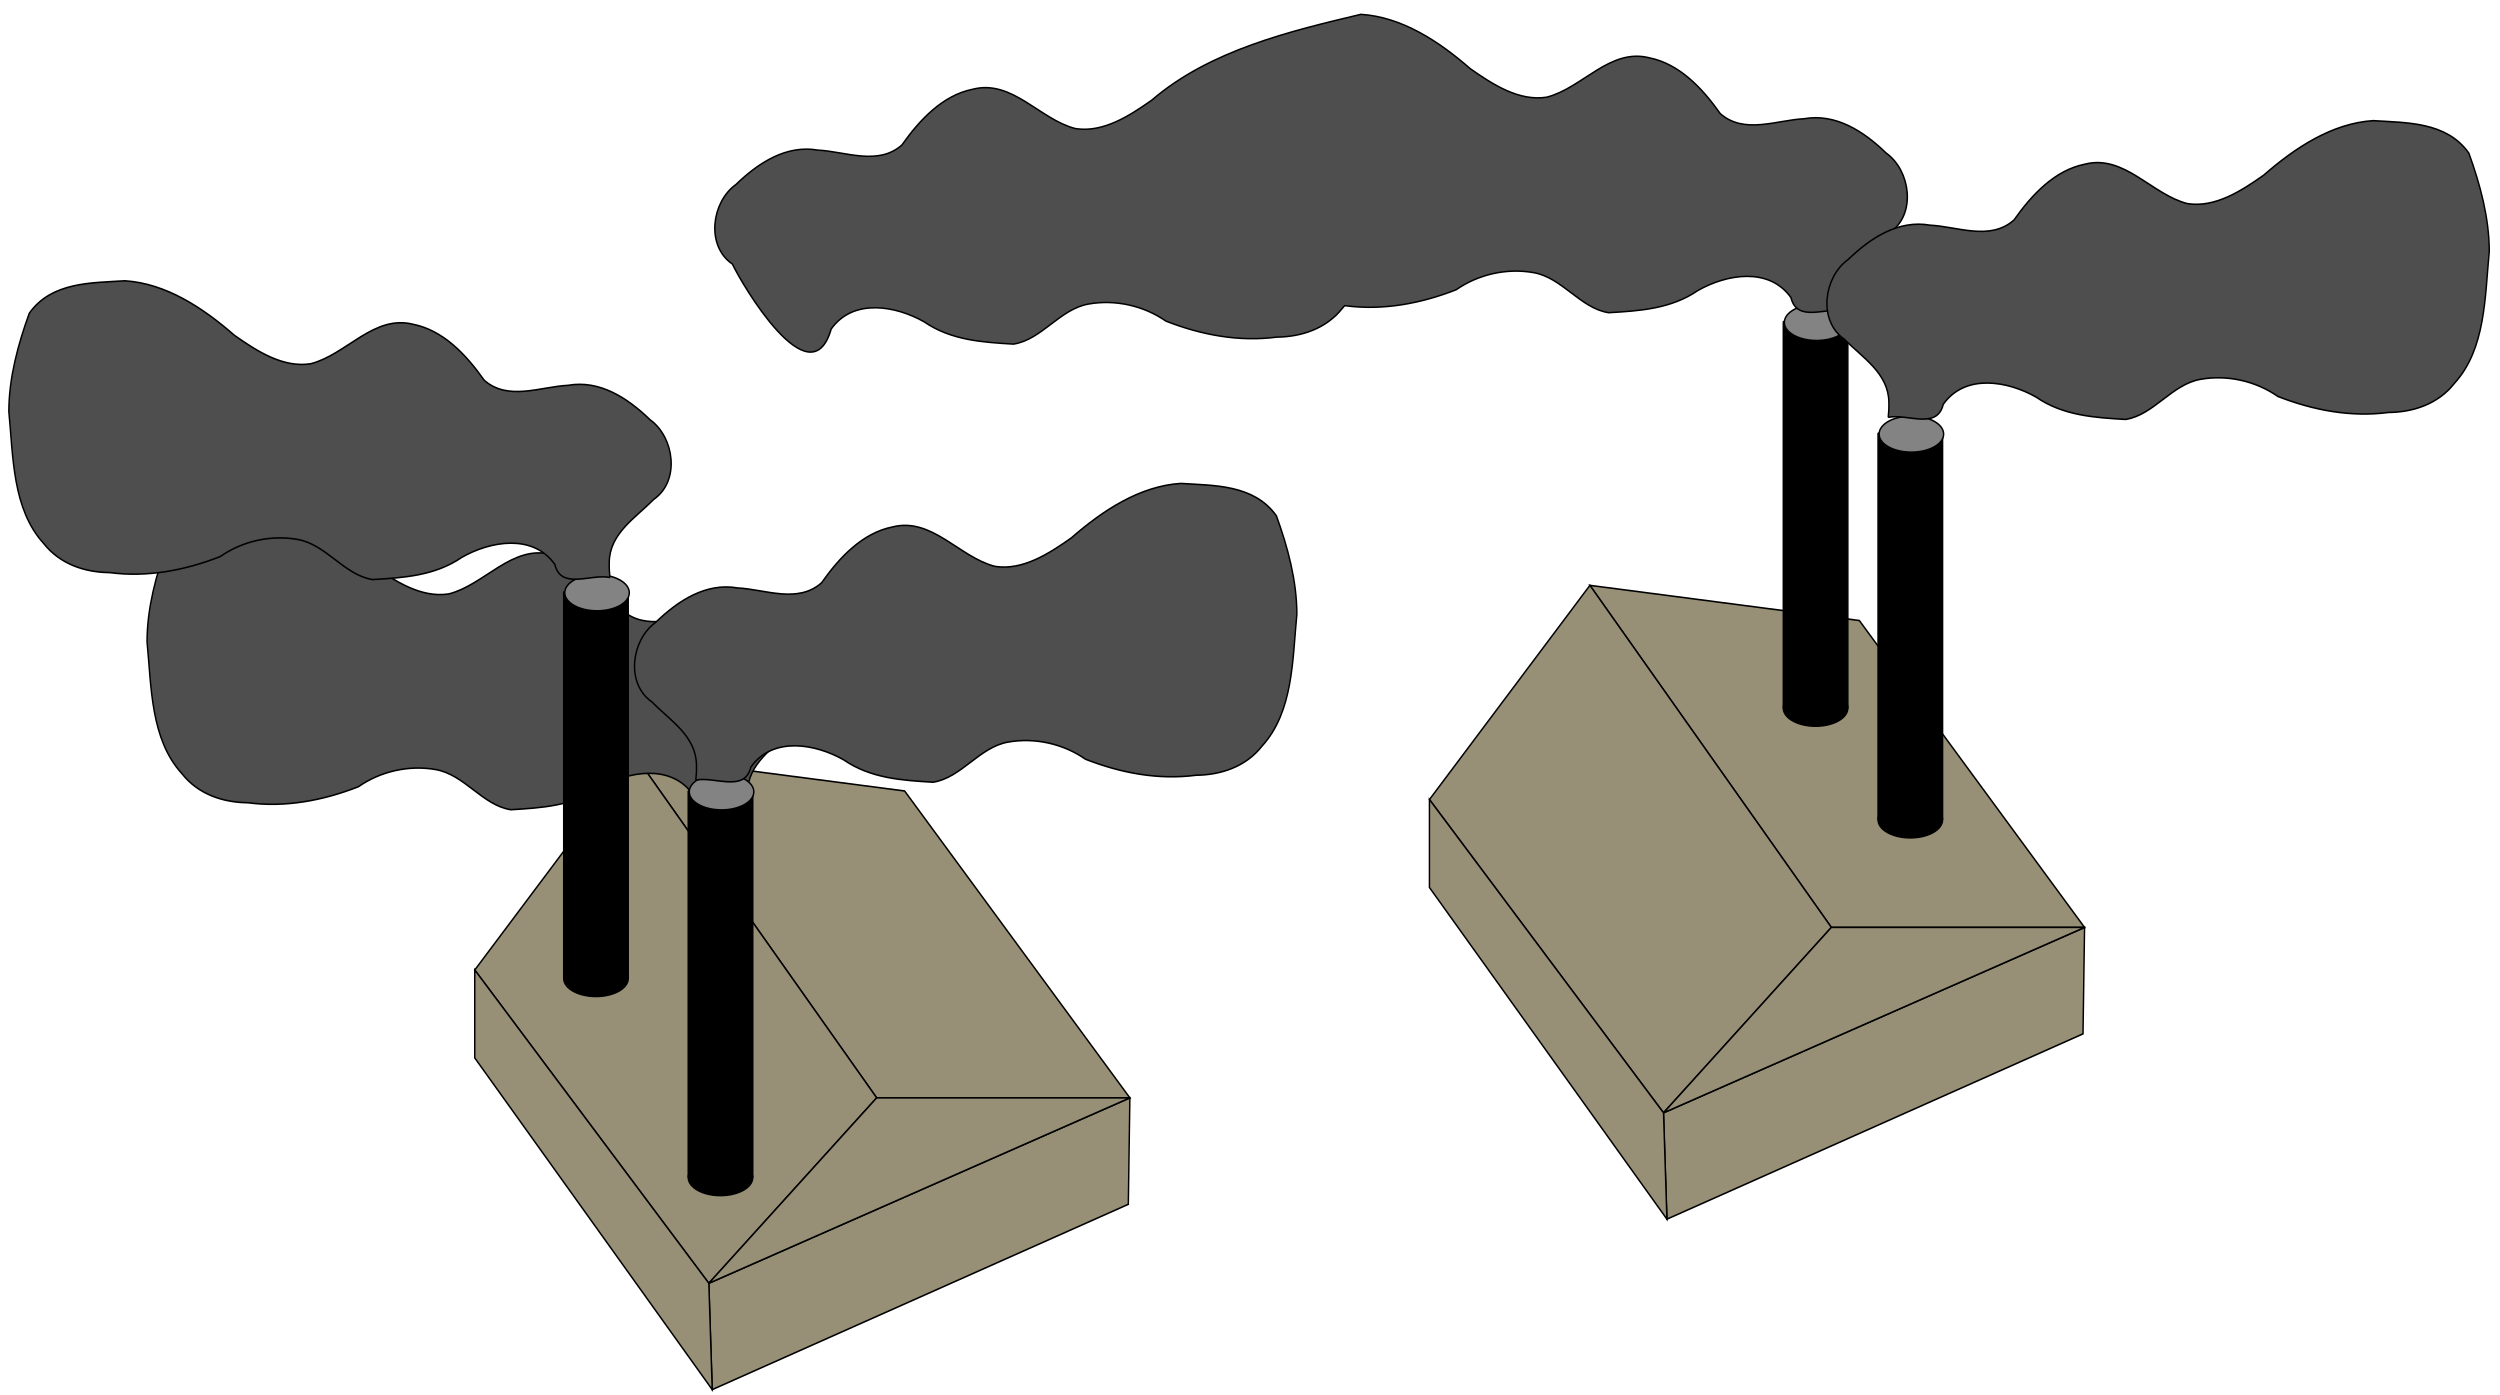
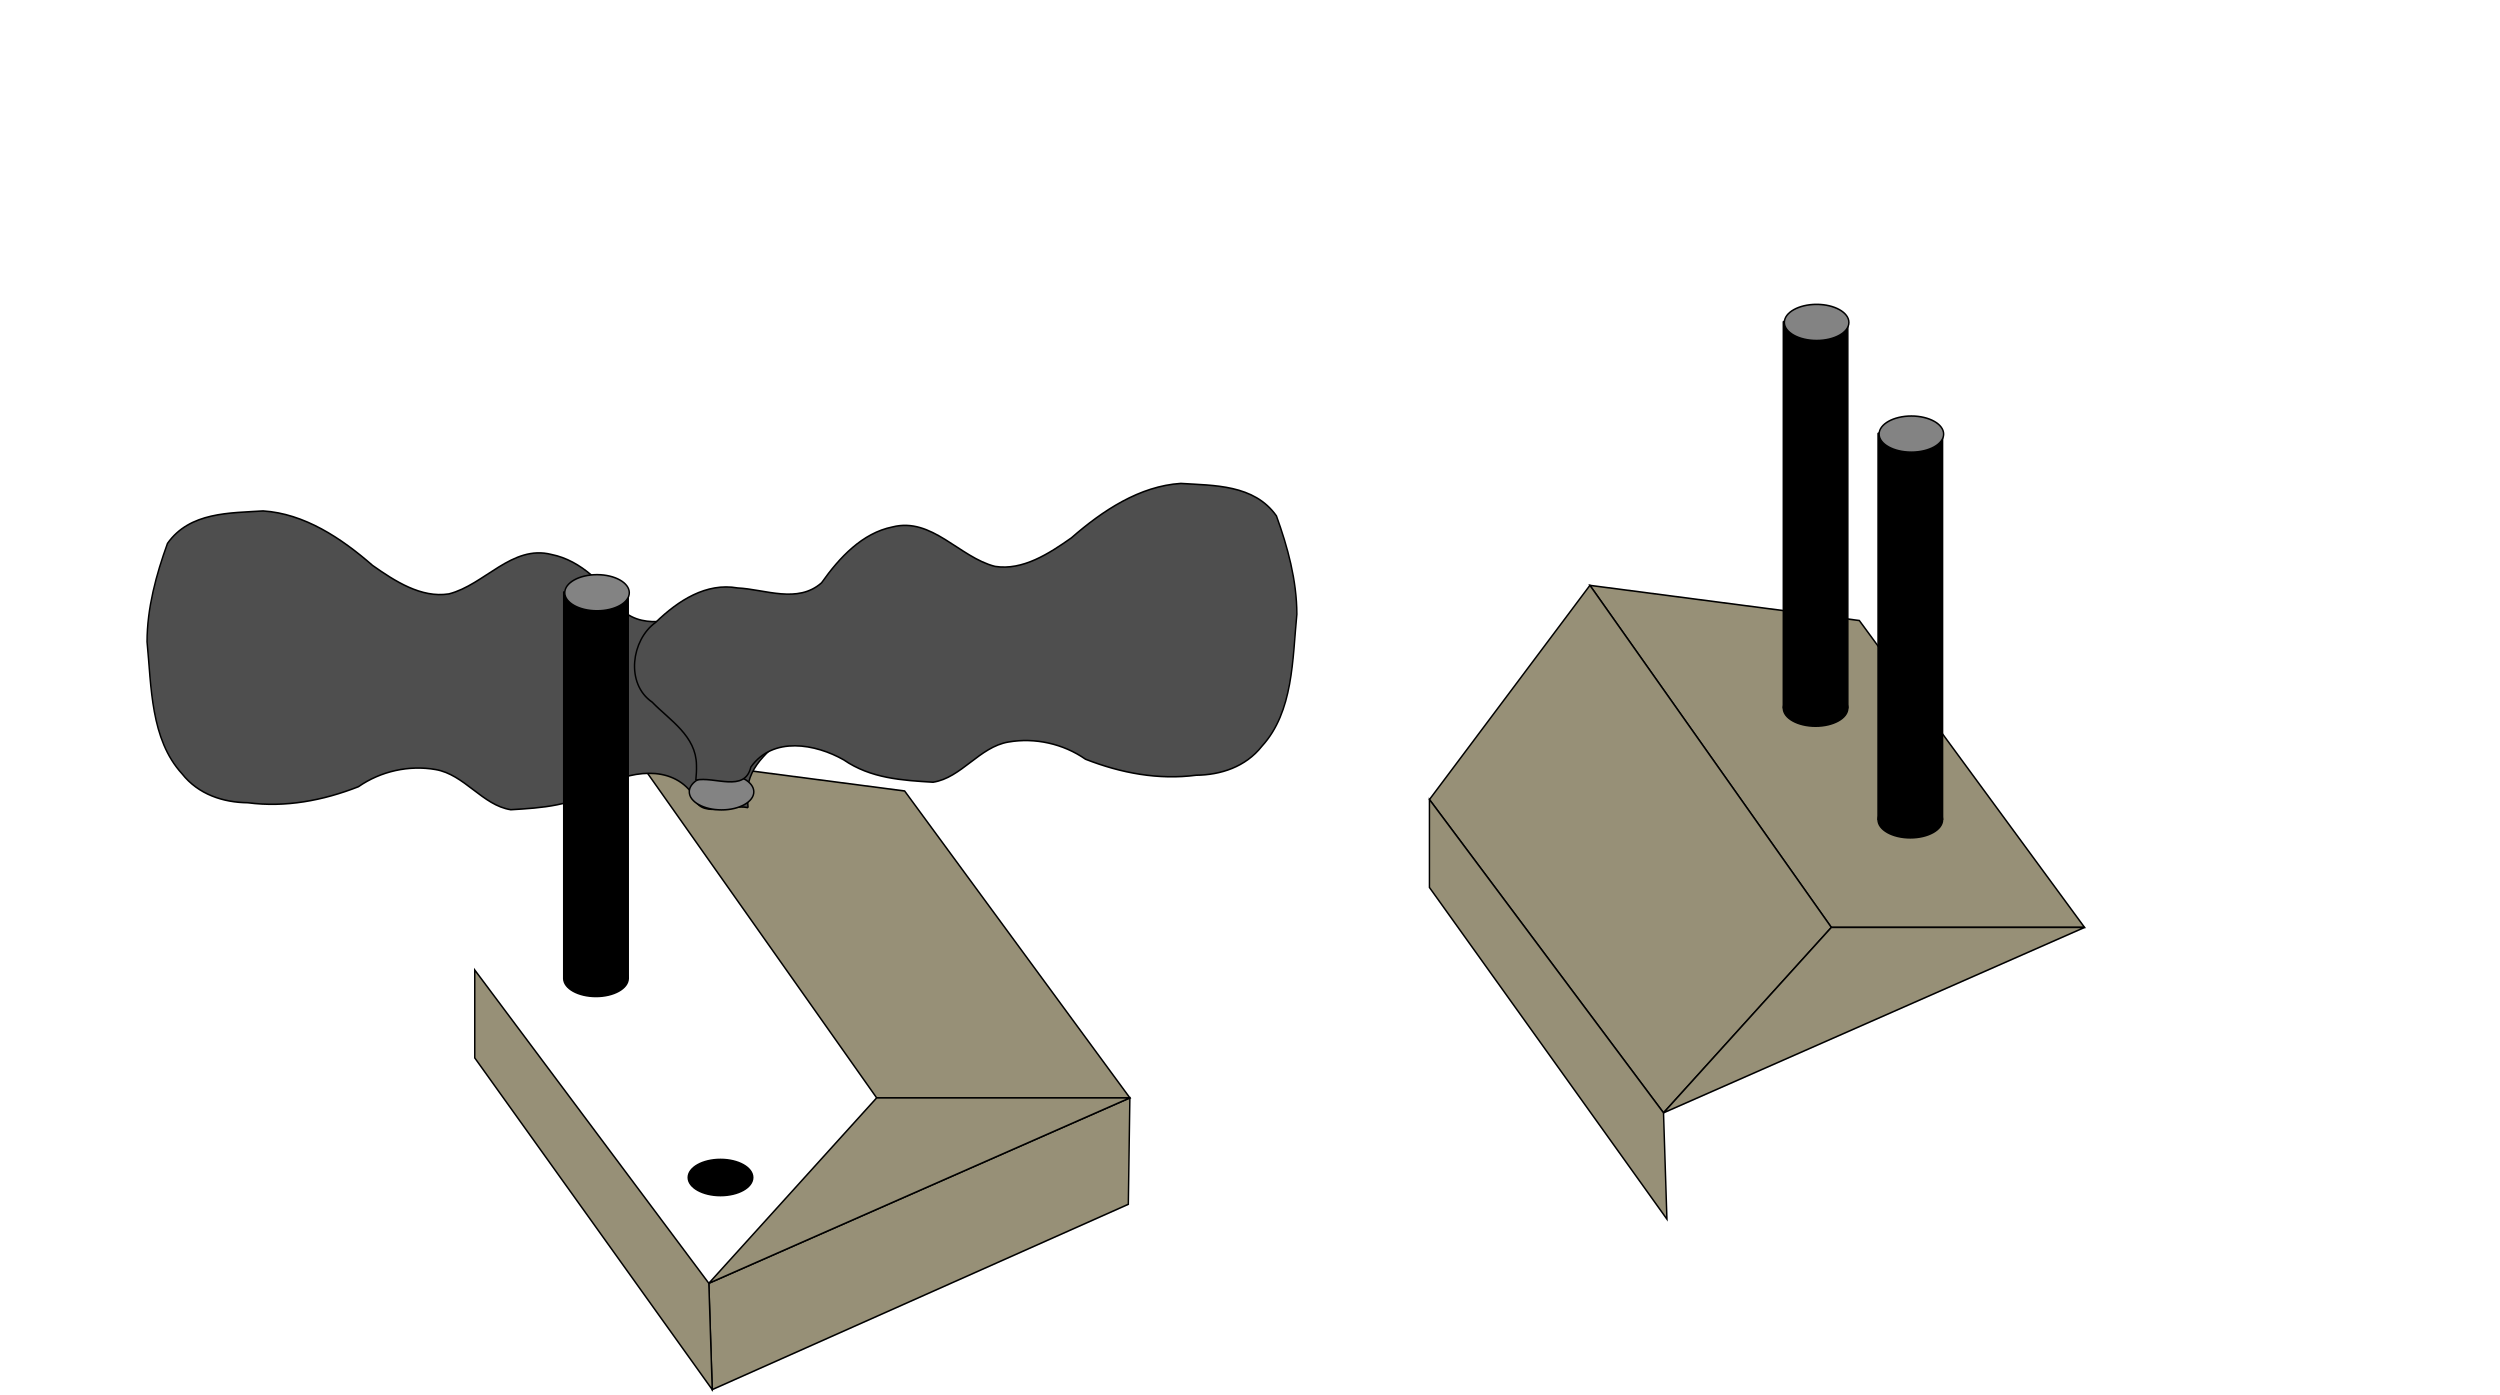
<svg xmlns="http://www.w3.org/2000/svg" xmlns:ns1="http://www.inkscape.org/namespaces/inkscape" xmlns:ns2="http://sodipodi.sourceforge.net/DTD/sodipodi-0.dtd" width="493mm" height="275mm" viewBox="0 0 493 275" version="1.1" id="svg8" ns1:version="0.92.1 r15371" ns2:docname="smogsmog.svg">
  <title id="title2596">smog island Taiwan</title>
  <defs id="defs2" />
  <ns2:namedview id="base" pagecolor="#ffffff" bordercolor="#666666" borderopacity="1.0" ns1:pageopacity="0.0" ns1:pageshadow="2" ns1:zoom="0.21220032" ns1:cx="537.88107" ns1:cy="817.76688" ns1:document-units="mm" ns1:current-layer="g8373" showgrid="false" ns1:window-width="1366" ns1:window-height="706" ns1:window-x="-8" ns1:window-y="-8" ns1:window-maximized="1" showguides="false" fit-margin-top="0" fit-margin-left="0" fit-margin-right="0" fit-margin-bottom="0" ns1:snap-global="false" />
  <g ns1:label="Layer1" ns1:groupmode="layer" id="layer1" style="display:inline" transform="translate(200.362,18.206)" />
  <g ns1:groupmode="layer" id="layer5" ns1:label="weapon" style="display:inline" transform="translate(200.362,18.206)">
    <g id="g8301" transform="matrix(1.33,0,0,1.444,-95.577,8.525)">
      <g id="g8337" transform="translate(0.796,-0.367)">
        <g id="g8373">
          <g id="g8408">
            <g style="fill:#979077;fill-opacity:1" id="g1868" transform="matrix(0.825,0,0,0.825,-22.399,-3.365)">
              <path ns2:nodetypes="ccccc" ns1:connector-curvature="0" id="path1727" d="m 216.429,78.983 43.392,56.621 h 45.508 L 264.848,84.804 Z" style="display:inline;fill:#979077;fill-opacity:1;fill-rule:evenodd;stroke:#000000;stroke-width:0.265px;stroke-linecap:butt;stroke-linejoin:miter;stroke-opacity:1" />
              <path ns2:nodetypes="ccccc" ns1:connector-curvature="0" id="path1729" d="m 216.429,78.983 -28.84,35.454 42.069,51.858 30.163,-30.692 z" style="display:inline;fill:#979077;fill-opacity:1;fill-rule:evenodd;stroke:#000000;stroke-width:0.265px;stroke-linecap:butt;stroke-linejoin:miter;stroke-opacity:1" />
-               <path ns2:nodetypes="ccccc" ns1:connector-curvature="0" id="path1733" d="m 229.658,166.296 0.612,17.601 74.781,-30.676 0.278,-17.617 z" style="display:inline;fill:#979077;fill-opacity:1;fill-rule:evenodd;stroke:#000000;stroke-width:0.265px;stroke-linecap:butt;stroke-linejoin:miter;stroke-opacity:1" />
              <path ns1:connector-curvature="0" id="path1731" d="m 229.658,166.296 75.671,-30.692 h -45.508 z" style="display:inline;fill:#979077;fill-opacity:1;fill-rule:evenodd;stroke:#000000;stroke-width:0.265px;stroke-linecap:butt;stroke-linejoin:miter;stroke-opacity:1" />
              <path ns2:nodetypes="ccccc" ns1:connector-curvature="0" id="path1771" d="m 187.59,114.438 v 14.552 l 42.681,54.908 -0.612,-17.601 z" style="fill:#979077;fill-opacity:1;fill-rule:evenodd;stroke:#000000;stroke-width:0.265px;stroke-linecap:butt;stroke-linejoin:miter;stroke-opacity:1" />
            </g>
            <g id="g1837" transform="matrix(0.825,0,0,0.825,-31.567,-14.278)">
              <ellipse ry="2.993" rx="5.8" cy="112.531" cx="268.098" id="path1815" style="opacity:1;fill:#000000;fill-opacity:1;fill-rule:evenodd;stroke:#000000;stroke-width:0.265;stroke-linecap:square;stroke-linejoin:bevel;stroke-miterlimit:4;stroke-dasharray:none;stroke-dashoffset:0;stroke-opacity:1;paint-order:normal" />
              <rect y="48.546" x="262.298" height="63.984" width="11.599" id="rect1817" style="opacity:1;fill:#000000;fill-opacity:1;fill-rule:evenodd;stroke:#000000;stroke-width:0.265;stroke-linecap:square;stroke-linejoin:bevel;stroke-miterlimit:4;stroke-dasharray:none;stroke-dashoffset:0;stroke-opacity:1;paint-order:normal" />
              <ellipse ry="2.993" rx="5.8" cy="48.689" cx="268.288" id="path1815-7" style="display:inline;opacity:1;fill:#838383;fill-opacity:1;fill-rule:evenodd;stroke:#000000;stroke-width:0.265;stroke-linecap:square;stroke-linejoin:bevel;stroke-miterlimit:4;stroke-dasharray:none;stroke-dashoffset:0;stroke-opacity:1;paint-order:normal" />
            </g>
            <g transform="matrix(0.825,0,0,0.825,-17.519,0.969)" style="display:inline" id="g1837-9">
              <ellipse ry="2.993" rx="5.8" cy="112.531" cx="268.098" id="path1815-0" style="opacity:1;fill:#000000;fill-opacity:1;fill-rule:evenodd;stroke:#000000;stroke-width:0.265;stroke-linecap:square;stroke-linejoin:bevel;stroke-miterlimit:4;stroke-dasharray:none;stroke-dashoffset:0;stroke-opacity:1;paint-order:normal" />
              <rect y="48.546" x="262.298" height="63.984" width="11.599" id="rect1817-3" style="opacity:1;fill:#000000;fill-opacity:1;fill-rule:evenodd;stroke:#000000;stroke-width:0.265;stroke-linecap:square;stroke-linejoin:bevel;stroke-miterlimit:4;stroke-dasharray:none;stroke-dashoffset:0;stroke-opacity:1;paint-order:normal" />
              <ellipse ry="2.993" rx="5.8" cy="48.689" cx="268.288" id="path1815-7-3" style="display:inline;opacity:1;fill:#838383;fill-opacity:1;fill-rule:evenodd;stroke:#000000;stroke-width:0.265;stroke-linecap:square;stroke-linejoin:bevel;stroke-miterlimit:4;stroke-dasharray:none;stroke-dashoffset:0;stroke-opacity:1;paint-order:normal" />
            </g>
            <g transform="matrix(0.825,0,0,0.825,-163.952,19.912)" style="display:inline;fill:#979077;fill-opacity:1" id="g1868-7">
              <path ns2:nodetypes="ccccc" ns1:connector-curvature="0" id="path1727-9" d="m 216.429,78.983 43.392,56.621 h 45.508 L 264.848,84.804 Z" style="display:inline;fill:#979077;fill-opacity:1;fill-rule:evenodd;stroke:#000000;stroke-width:0.265px;stroke-linecap:butt;stroke-linejoin:miter;stroke-opacity:1" />
-               <path ns2:nodetypes="ccccc" ns1:connector-curvature="0" id="path1729-6" d="m 216.429,78.983 -28.84,35.454 42.069,51.858 30.163,-30.692 z" style="display:inline;fill:#979077;fill-opacity:1;fill-rule:evenodd;stroke:#000000;stroke-width:0.265px;stroke-linecap:butt;stroke-linejoin:miter;stroke-opacity:1" />
              <path ns2:nodetypes="ccccc" ns1:connector-curvature="0" id="path1733-0" d="m 229.658,166.296 0.612,17.601 74.781,-30.676 0.278,-17.617 z" style="display:inline;fill:#979077;fill-opacity:1;fill-rule:evenodd;stroke:#000000;stroke-width:0.265px;stroke-linecap:butt;stroke-linejoin:miter;stroke-opacity:1" />
              <path ns1:connector-curvature="0" id="path1731-4" d="m 229.658,166.296 75.671,-30.692 h -45.508 z" style="display:inline;fill:#979077;fill-opacity:1;fill-rule:evenodd;stroke:#000000;stroke-width:0.265px;stroke-linecap:butt;stroke-linejoin:miter;stroke-opacity:1" />
              <path ns2:nodetypes="ccccc" ns1:connector-curvature="0" id="path1771-1" d="m 187.59,114.438 v 14.552 l 42.681,54.908 -0.612,-17.601 z" style="fill:#979077;fill-opacity:1;fill-rule:evenodd;stroke:#000000;stroke-width:0.265px;stroke-linecap:butt;stroke-linejoin:miter;stroke-opacity:1" />
            </g>
            <path style="display:inline;fill:#4e4e4e;fill-opacity:1;fill-rule:evenodd;stroke:#000000;stroke-width:0.219;stroke-linecap:butt;stroke-linejoin:miter;stroke-miterlimit:4;stroke-dasharray:none;stroke-opacity:1" d="m 31.336,92.151 c -2.768,-0.553 -7.246,1.756 -8.157,-1.78 -3.274,-4.252 -9.6,-3.175 -13.777,-0.985 -3.992,2.532 -8.666,2.799 -13.247,3.047 -4.204,-0.599 -6.874,-4.823 -11.172,-5.488 -3.897,-0.627 -8.105,0.218 -11.422,2.347 -5.246,1.896 -10.838,2.862 -16.398,2.188 -3.623,-0.031 -7.345,-1.126 -9.765,-3.965 -4.676,-4.717 -4.523,-11.855 -5.179,-18.018 0.007,-4.622 1.36,-9.182 3.03,-13.431 3.311,-4.316 9.277,-4.137 14.179,-4.434 6.107,0.362 11.583,3.701 16.232,7.44 3.32,2.153 7.218,4.483 11.314,3.89 5.273,-1.226 9.355,-6.762 15.213,-5.383 4.455,0.825 7.857,4.159 10.507,7.623 3.53,2.892 8.377,0.889 12.443,0.705 4.669,-0.754 8.816,1.717 12.152,4.697 3.615,2.38 4.51,8.382 0.525,10.892 -2.562,2.447 -6.542,4.603 -6.57,8.608 -0.025,0.684 0.02,1.369 0.094,2.049 z" id="path2434-3-5" ns1:connector-curvature="0" />
            <g style="display:inline" id="g1837-6" transform="matrix(0.825,0,0,0.825,-212.397,22.635)">
              <ellipse ry="2.993" rx="5.8" cy="112.531" cx="268.098" id="path1815-2" style="opacity:1;fill:#000000;fill-opacity:1;fill-rule:evenodd;stroke:#000000;stroke-width:0.265;stroke-linecap:square;stroke-linejoin:bevel;stroke-miterlimit:4;stroke-dasharray:none;stroke-dashoffset:0;stroke-opacity:1;paint-order:normal" />
              <rect y="48.546" x="262.298" height="63.984" width="11.599" id="rect1817-4" style="opacity:1;fill:#000000;fill-opacity:1;fill-rule:evenodd;stroke:#000000;stroke-width:0.265;stroke-linecap:square;stroke-linejoin:bevel;stroke-miterlimit:4;stroke-dasharray:none;stroke-dashoffset:0;stroke-opacity:1;paint-order:normal" />
              <ellipse ry="2.993" rx="5.8" cy="48.689" cx="268.288" id="path1815-7-7" style="display:inline;opacity:1;fill:#838383;fill-opacity:1;fill-rule:evenodd;stroke:#000000;stroke-width:0.265;stroke-linecap:square;stroke-linejoin:bevel;stroke-miterlimit:4;stroke-dasharray:none;stroke-dashoffset:0;stroke-opacity:1;paint-order:normal" />
            </g>
            <g transform="matrix(0.825,0,0,0.825,-193.935,49.823)" style="display:inline" id="g1837-9-9">
              <ellipse ry="2.993" rx="5.8" cy="112.531" cx="268.098" id="path1815-0-3" style="opacity:1;fill:#000000;fill-opacity:1;fill-rule:evenodd;stroke:#000000;stroke-width:0.265;stroke-linecap:square;stroke-linejoin:bevel;stroke-miterlimit:4;stroke-dasharray:none;stroke-dashoffset:0;stroke-opacity:1;paint-order:normal" />
-               <rect y="48.546" x="262.298" height="63.984" width="11.599" id="rect1817-3-9" style="opacity:1;fill:#000000;fill-opacity:1;fill-rule:evenodd;stroke:#000000;stroke-width:0.265;stroke-linecap:square;stroke-linejoin:bevel;stroke-miterlimit:4;stroke-dasharray:none;stroke-dashoffset:0;stroke-opacity:1;paint-order:normal" />
              <ellipse ry="2.993" rx="5.8" cy="48.689" cx="268.288" id="path1815-7-3-2" style="display:inline;opacity:1;fill:#838383;fill-opacity:1;fill-rule:evenodd;stroke:#000000;stroke-width:0.265;stroke-linecap:square;stroke-linejoin:bevel;stroke-miterlimit:4;stroke-dasharray:none;stroke-dashoffset:0;stroke-opacity:1;paint-order:normal" />
            </g>
-             <path ns2:nodetypes="cccccccccccccccccccccccccccccccc" ns1:connector-curvature="0" style="display:inline;fill:#4e4e4e;fill-opacity:1;fill-rule:evenodd;stroke:#000000;stroke-width:1.145;stroke-linecap:butt;stroke-linejoin:miter;stroke-miterlimit:4;stroke-dasharray:none;stroke-opacity:1" d="M 1013.891,10.725 C 962.255,23.068 901.553,37.306 858.152,74.75 c -16.69,11.748 -36.283,24.463 -56.875,21.227 -26.511,-6.692 -47.032,-36.902 -76.48,-29.375 -22.394,4.502 -39.499,22.698 -52.82,41.6 -17.747,15.78 -42.114,4.848 -62.551,3.844 -23.474,-4.117 -44.32,9.373 -61.092,25.633 -18.171,12.989 -22.674,45.74 -2.639,59.434 6.719,14.449 58.089,102.129 73.562,48.441 16.461,-23.204 48.263,-17.323 69.26,-5.375 20.066,13.817 43.565,15.274 66.598,16.627 21.136,-3.267 34.558,-26.317 56.166,-29.949 19.59,-3.421 40.747,1.19 57.422,12.807 26.372,10.346 54.483,15.617 82.438,11.939 18.214,-0.169 36.924,-6.144 49.092,-21.637 0.542,-0.594 1.057,-1.205 1.574,-1.812 0.233,0.004 0.467,0.019 0.699,0.021 27.955,3.678 56.066,-1.594 82.438,-11.939 16.675,-11.616 37.831,-16.226 57.422,-12.805 21.608,3.633 35.03,26.68 56.166,29.947 23.033,-1.353 46.529,-2.81 66.596,-16.627 20.997,-11.948 52.798,-17.827 69.26,5.377 4.577,19.295 27.09,6.693 41.006,9.711 -0.369,-3.712 -0.594,-7.447 -0.471,-11.182 0.141,-21.853 20.145,-33.619 33.027,-46.973 20.035,-13.694 15.534,-46.445 -2.637,-59.434 -16.772,-16.26 -37.62,-29.748 -61.094,-25.631 -20.437,1.005 -44.804,11.935 -62.551,-3.846 -13.321,-18.902 -30.426,-37.097 -52.82,-41.6 -29.448,-7.527 -49.968,22.683 -76.479,29.375 -20.592,3.236 -40.188,-9.478 -56.877,-21.227 -23.372,-20.402 -50.901,-38.62 -81.602,-40.598 z" transform="matrix(0.199,0,0,0.183,-79.575,-18.148)" id="path2434" />
-             <path style="display:inline;fill:#4e4e4e;fill-opacity:1;fill-rule:evenodd;stroke:#000000;stroke-width:0.219;stroke-linecap:butt;stroke-linejoin:miter;stroke-miterlimit:4;stroke-dasharray:none;stroke-opacity:1" d="m 200.388,38.852 c 2.768,-0.553 7.246,1.756 8.157,-1.78 3.274,-4.252 9.6,-3.175 13.777,-0.985 3.992,2.532 8.666,2.799 13.247,3.047 4.204,-0.599 6.874,-4.823 11.172,-5.488 3.897,-0.627 8.105,0.218 11.422,2.347 5.246,1.896 10.838,2.862 16.398,2.188 3.623,-0.031 7.345,-1.126 9.765,-3.965 4.676,-4.717 4.523,-11.855 5.179,-18.018 -0.007,-4.622 -1.36,-9.182 -3.03,-13.431 -3.311,-4.316 -9.277,-4.137 -14.179,-4.434 -6.107,0.362 -11.583,3.701 -16.232,7.44 -3.32,2.153 -7.218,4.483 -11.314,3.89 -5.273,-1.226 -9.355,-6.762 -15.213,-5.383 -4.455,0.825 -7.857,4.159 -10.507,7.623 -3.53,2.892 -8.377,0.889 -12.443,0.705 -4.669,-0.754 -8.816,1.717 -12.152,4.697 -3.615,2.38 -4.51,8.382 -0.525,10.892 2.562,2.447 6.542,4.603 6.57,8.608 0.025,0.684 -0.02,1.369 -0.094,2.049 z" id="path2434-7" ns1:connector-curvature="0" />
-             <path style="display:inline;fill:#4e4e4e;fill-opacity:1;fill-rule:evenodd;stroke:#000000;stroke-width:0.219;stroke-linecap:butt;stroke-linejoin:miter;stroke-miterlimit:4;stroke-dasharray:none;stroke-opacity:1" d="m 10.846,60.722 c -2.768,-0.553 -7.246,1.756 -8.157,-1.78 -3.274,-4.252 -9.6,-3.175 -13.777,-0.985 -3.992,2.532 -8.666,2.799 -13.247,3.047 -4.204,-0.599 -6.874,-4.823 -11.172,-5.488 -3.897,-0.627 -8.105,0.218 -11.422,2.347 -5.246,1.896 -10.837,2.862 -16.398,2.188 -3.623,-0.031 -7.345,-1.126 -9.765,-3.965 -4.676,-4.717 -4.523,-11.855 -5.179,-18.018 0.007,-4.622 1.36,-9.182 3.03,-13.431 3.311,-4.316 9.277,-4.137 14.179,-4.434 6.107,0.362 11.583,3.701 16.232,7.44 3.32,2.153 7.218,4.483 11.314,3.89 5.273,-1.226 9.355,-6.762 15.213,-5.383 4.455,0.825 7.857,4.159 10.507,7.623 3.53,2.892 8.377,0.889 12.443,0.705 4.669,-0.754 8.816,1.717 12.152,4.697 3.615,2.38 4.51,8.382 0.525,10.892 -2.562,2.447 -6.542,4.603 -6.57,8.608 -0.025,0.684 0.02,1.369 0.094,2.049 z" id="path2434-3-0" ns1:connector-curvature="0" />
+             <path style="display:inline;fill:#4e4e4e;fill-opacity:1;fill-rule:evenodd;stroke:#000000;stroke-width:0.219;stroke-linecap:butt;stroke-linejoin:miter;stroke-miterlimit:4;stroke-dasharray:none;stroke-opacity:1" d="m 10.846,60.722 z" id="path2434-3-0" ns1:connector-curvature="0" />
            <path style="display:inline;fill:#4e4e4e;fill-opacity:1;fill-rule:evenodd;stroke:#000000;stroke-width:0.219;stroke-linecap:butt;stroke-linejoin:miter;stroke-miterlimit:4;stroke-dasharray:none;stroke-opacity:1" d="m 23.589,88.394 c 2.768,-0.553 7.246,1.756 8.157,-1.78 3.274,-4.252 9.6,-3.175 13.777,-0.985 3.992,2.532 8.666,2.799 13.247,3.047 4.204,-0.599 6.874,-4.823 11.172,-5.488 3.897,-0.627 8.105,0.218 11.422,2.347 5.246,1.896 10.838,2.862 16.398,2.188 3.623,-0.031 7.345,-1.126 9.765,-3.965 4.676,-4.717 4.523,-11.855 5.179,-18.018 -0.007,-4.622 -1.36,-9.182 -3.03,-13.431 -3.311,-4.316 -9.277,-4.136 -14.179,-4.434 -6.107,0.362 -11.583,3.701 -16.232,7.44 -3.32,2.153 -7.218,4.483 -11.314,3.89 -5.273,-1.226 -9.355,-6.762 -15.213,-5.383 -4.455,0.825 -7.857,4.159 -10.507,7.623 -3.53,2.892 -8.377,0.889 -12.442,0.705 -4.669,-0.754 -8.816,1.717 -12.152,4.697 -3.615,2.38 -4.51,8.382 -0.525,10.892 2.562,2.447 6.542,4.603 6.57,8.608 0.025,0.684 -0.02,1.369 -0.094,2.049 z" id="path2434-7-7" ns1:connector-curvature="0" />
          </g>
        </g>
      </g>
    </g>
  </g>
  <g ns1:groupmode="layer" id="layer3" ns1:label="kirishima body" style="display:inline" transform="translate(200.362,18.206)" />
  <g ns1:groupmode="layer" id="layer2" ns1:label="wonky head" style="display:inline" transform="translate(200.362,18.206)" />
  <g ns1:groupmode="layer" id="layer4" ns1:label="kirishima right hand" style="display:inline" transform="translate(200.362,18.206)" />
</svg>